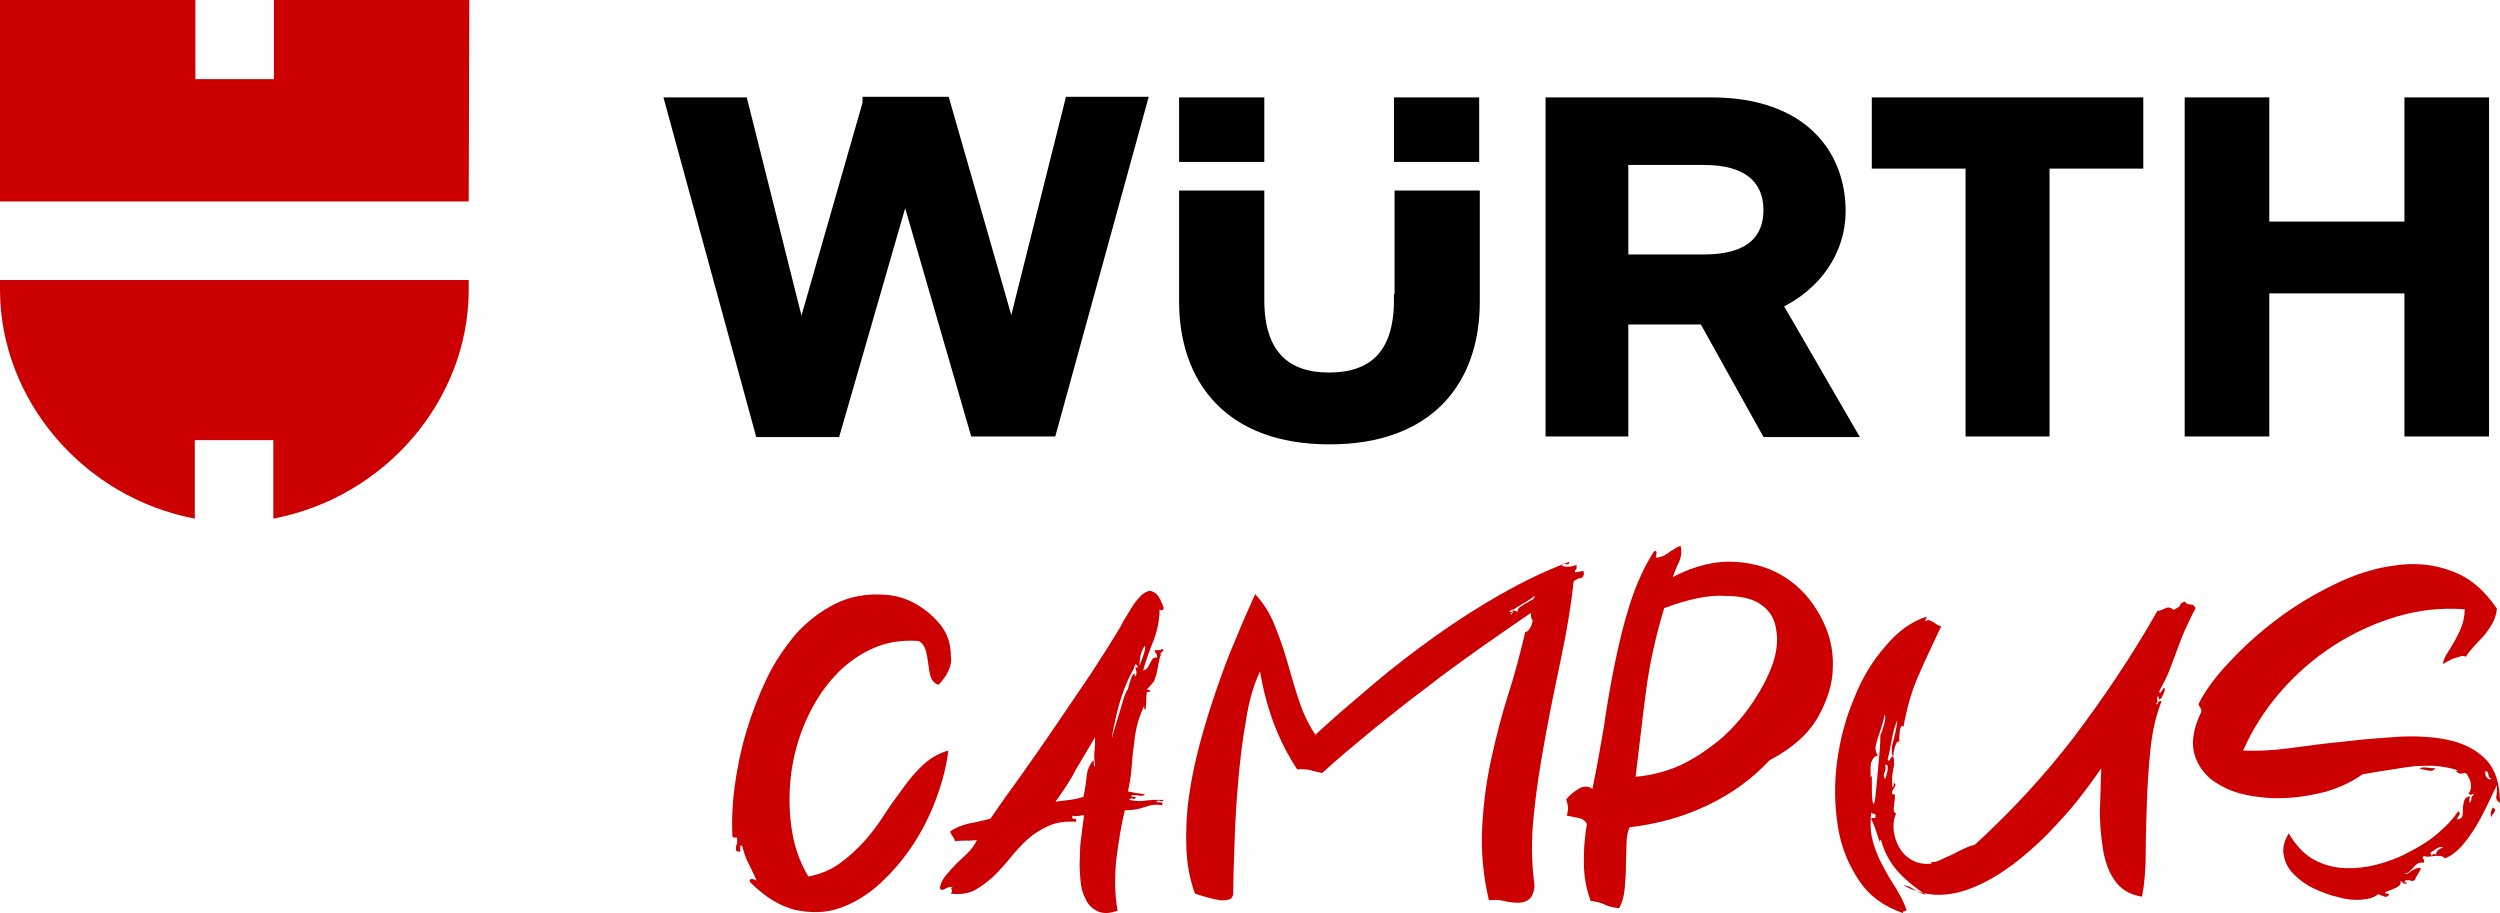
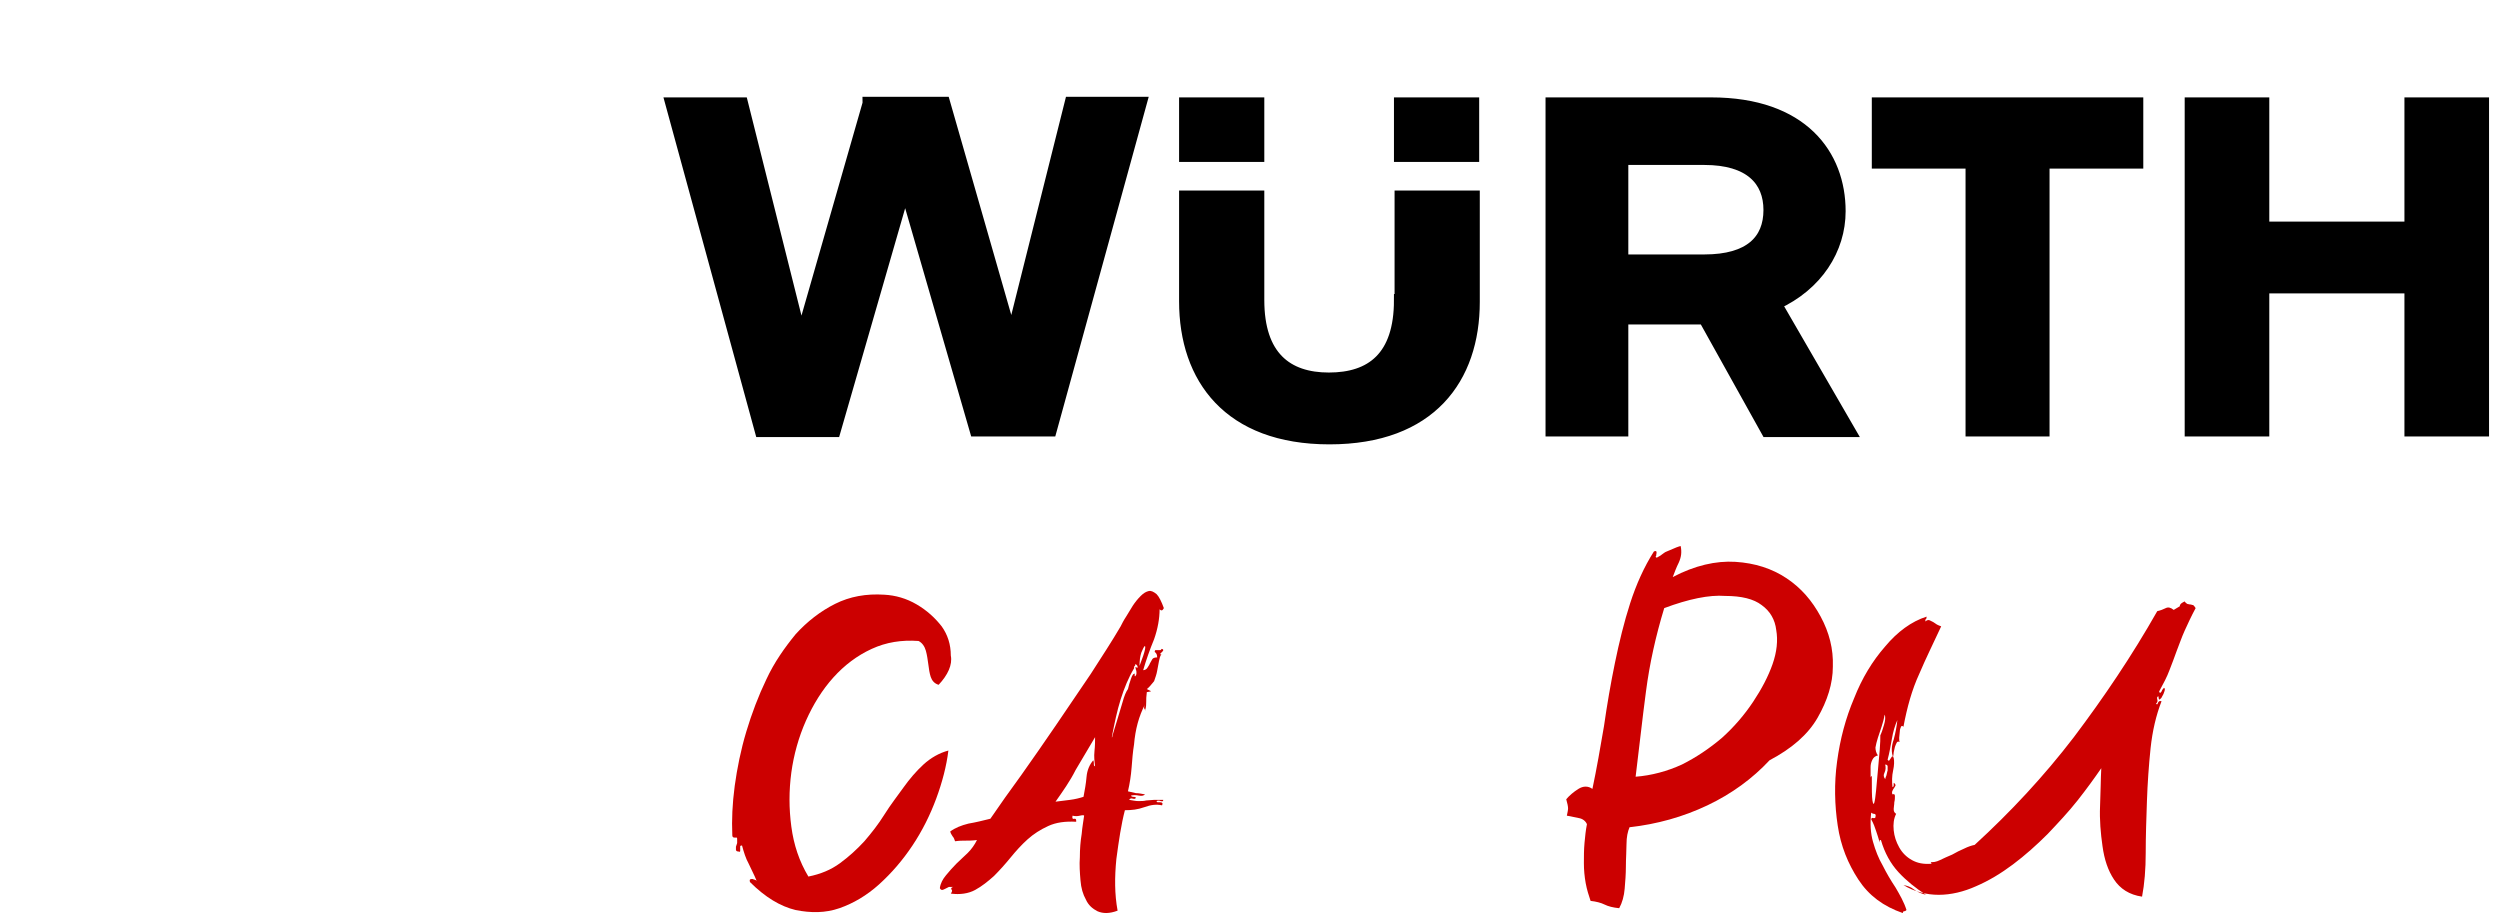
<svg xmlns="http://www.w3.org/2000/svg" version="1.1" id="Ebene_1" x="0px" y="0px" viewBox="0 0 410.7 150" style="enable-background:new 0 0 410.7 150;" xml:space="preserve">
  <style type="text/css">
	.st0{fill:#CC0000;}
	.st1{stroke:#000000;stroke-width:2;}
</style>
  <g>
    <g>
      <path class="st0" d="M154.2,112.5c-0.7-0.2-1.1-0.7-1.3-1.3s-0.3-1.3-0.4-2.1c-0.1-0.7-0.2-1.5-0.4-2.2s-0.6-1.3-1.2-1.6    c-2.8-0.2-5.3,0.2-7.7,1.3s-4.5,2.7-6.3,4.7s-3.3,4.4-4.5,7.1c-1.2,2.7-2,5.6-2.4,8.5c-0.4,3-0.4,5.9,0,8.9s1.3,5.7,2.8,8.2    c2-0.4,3.7-1.1,5.2-2.2c1.5-1.1,2.8-2.3,4-3.6c1.2-1.4,2.3-2.8,3.3-4.4c1-1.6,2.1-3,3.1-4.4s2.1-2.7,3.3-3.8s2.6-1.9,4.1-2.3    c-0.3,2.5-1,5.2-2,7.9s-2.3,5.3-3.9,7.7c-1.6,2.4-3.4,4.5-5.5,6.4c-2,1.8-4.2,3.1-6.5,3.9c-2.3,0.8-4.7,0.8-7.2,0.3    c-2.5-0.6-5-2.1-7.5-4.6c-0.1-0.4,0-0.5,0.4-0.5c0.4,0.1,0.6,0.2,0.7,0.3c-0.4-1-0.9-1.9-1.3-2.8c-0.5-0.9-0.8-1.9-1.1-3    c-0.1,0-0.2,0-0.3,0.1c0,0.1,0,0.2,0,0.4c0,0.1,0,0.2,0,0.4c0,0.1-0.1,0.2-0.2,0.1c-0.3,0-0.5-0.1-0.5-0.3c0-0.1,0-0.3,0-0.5    c0.1-0.2,0.1-0.4,0.2-0.6c0-0.2,0-0.5,0-0.6c0-0.2,0-0.3-0.1-0.3s-0.2,0-0.3,0s-0.2,0-0.3-0.1s-0.1-0.2-0.1-0.4    c-0.1-2.4,0-5,0.4-8c0.4-2.9,1-5.9,1.9-8.9s2-5.9,3.3-8.6c1.3-2.8,3-5.2,4.8-7.4c1.9-2.1,4.1-3.8,6.5-5s5.1-1.7,8.1-1.5    c1.8,0.1,3.6,0.6,5.3,1.6s3,2.2,4.1,3.6c1,1.4,1.5,3,1.5,4.8C156.5,109.2,155.7,110.9,154.2,112.5z" />
      <path class="st0" d="M188.4,113.2c0.2,0.1,0.4,0.2,0.6,0.3s0,0.1-0.6,0.2c-0.1,0.7-0.1,1.2-0.1,1.6c0,0.4,0,0.9-0.2,1.4    c0.1,0.1,0.1,0.1,0-0.1c-0.2-0.2-0.2-0.5,0-0.9c-0.5,1-0.9,2-1.2,3.1c-0.3,1.1-0.5,2.3-0.6,3.5c-0.2,1.2-0.3,2.5-0.4,3.8    s-0.3,2.6-0.6,3.9c0.4,0.1,0.8,0.2,1.3,0.3c0.5,0,0.9,0.1,1.5,0.2c-0.2,0.2-0.5,0.3-1,0.2s-0.9-0.1-1.3,0c0,0.1,0.2,0.2,0.3,0.2    c0.2,0,0.3,0,0.5,0.1c0,0.2-0.2,0.3-0.5,0.2s-0.5,0-0.6,0.2c0.6,0.1,1.1,0.2,1.5,0.2c0.5,0,0.9,0,1.3-0.1c0.4,0,0.9-0.1,1.3-0.1    c0.5,0,1,0,1.5,0c0,0.2-0.1,0.3-0.4,0.2s-0.5-0.1-0.7,0c0,0.1,0.1,0.2,0.2,0.2s0.2,0,0.4,0s0.2,0,0.3,0.1c0.1,0,0.1,0.2,0,0.4    c-0.9-0.2-1.8-0.1-2.9,0.3c-1.1,0.4-2.1,0.5-3.2,0.5c-0.6,2.3-1,5-1.4,8c-0.3,3-0.3,5.8,0.2,8.5c-1.3,0.5-2.4,0.5-3.3,0.1    c-0.8-0.4-1.5-1-1.9-1.9c-0.5-0.9-0.8-1.9-0.9-3.2c-0.1-1.2-0.2-2.5-0.1-3.8c0-1.3,0.1-2.6,0.3-3.8c0.1-1.2,0.3-2.2,0.4-3    c0-0.1-0.3-0.1-0.7,0c-0.4,0.1-0.8,0.1-1.2,0c-0.1,0.4,0,0.6,0.3,0.5c0.3,0,0.3,0.1,0.3,0.5c-1.8-0.1-3.3,0.1-4.6,0.7    c-1.3,0.6-2.4,1.3-3.4,2.2s-1.9,1.9-2.8,3s-1.8,2.1-2.7,3c-1,0.9-2,1.7-3.1,2.3s-2.5,0.8-4,0.6c0.2-0.3,0.3-0.5,0.1-0.7    c-0.1-0.2,0-0.3,0.3-0.4c-0.2,0-0.5,0-0.7,0c-0.2,0.1-0.4,0.2-0.6,0.3c-0.2,0.1-0.4,0.2-0.5,0.2c-0.2,0-0.3-0.1-0.4-0.3    c0.1-0.8,0.5-1.5,1-2.1s1.1-1.3,1.7-1.9s1.3-1.2,1.9-1.8c0.6-0.6,1.1-1.3,1.5-2.1c-0.8,0.1-1.4,0.1-1.9,0.1s-1,0-1.7,0.1    c-0.1-0.3-0.2-0.6-0.4-0.8c-0.1-0.2-0.3-0.4-0.4-0.8c0.8-0.6,1.8-1,3-1.3c1.2-0.2,2.4-0.5,3.6-0.8c1.5-2.2,3.2-4.6,5.1-7.2    c1.9-2.7,3.8-5.4,5.7-8.2c1.9-2.8,3.8-5.6,5.7-8.4c1.8-2.8,3.5-5.4,4.9-7.8c0.2-0.4,0.5-1,0.9-1.6s0.7-1.2,1.1-1.8    s0.8-1.1,1.3-1.6s0.9-0.7,1.3-0.8s0.8,0.1,1.3,0.5c0.4,0.4,0.8,1.2,1.2,2.3c-0.2,0.4-0.4,0.5-0.7,0.2c0,1.5-0.3,3.2-0.9,4.9    c-0.7,1.7-1.3,3.4-1.8,5.1c0.3,0,0.6-0.2,0.7-0.4s0.3-0.4,0.4-0.7c0.1-0.2,0.3-0.5,0.4-0.7s0.4-0.3,0.8-0.3c0-0.4-0.1-0.7-0.4-0.9    c0-0.1,0-0.2,0.1-0.3c0.1,0,0.3,0,0.4,0c0.2,0,0.3,0,0.4,0s0.2-0.1,0.2-0.2c0.2,0,0.3,0.1,0.3,0.2c0,0.1-0.1,0.2-0.2,0.3    s-0.2,0.2-0.3,0.3c0,0.1,0,0.1,0.2,0.1c-0.2,0.2-0.3,0.6-0.4,1.1s-0.2,1-0.3,1.6c-0.1,0.6-0.3,1.1-0.5,1.7    C189.1,112.5,188.8,112.9,188.4,113.2z M173.4,131.7c0.8-0.1,1.6-0.2,2.4-0.3s1.6-0.3,2.2-0.5c0.2-1.1,0.4-2.1,0.5-3.3    c0.1-1.1,0.5-2,1.1-2.7c0.1,0.2,0.1,0.4,0.1,0.6c0,0.2,0,0.3,0.2,0.4c-0.1-0.8-0.2-1.6-0.1-2.5s0.1-1.7,0.1-2.3    c-1.1,1.8-2.1,3.6-3.2,5.4C175.8,128.3,174.6,130,173.4,131.7z M186.5,109.1c0,0.1,0,0.3-0.1,0.3c-0.1,0.1-0.1,0.2-0.1,0.4    c-0.9,1.5-1.6,3.2-2.2,5.1c-0.6,1.9-1,3.9-1.4,5.9c-0.1,0.5,0,0.5,0.1-0.1c0.2-0.6,0.4-1.4,0.7-2.3c0.3-1,0.6-2,0.9-3    c0.3-1.1,0.6-1.8,0.9-2.2c0.1-0.5,0.3-1.1,0.5-1.7c0.2-0.6,0.4-0.9,0.7-0.8c-0.1,0-0.1,0.1-0.1,0.2c0,0.1,0,0.2,0.1,0.2    c0.1-0.1,0.2-0.3,0.2-0.5s0-0.4-0.1-0.6c0-0.2-0.1-0.3-0.1-0.4c0,0,0.1,0,0.4,0.1C186.9,109.4,186.8,109.2,186.5,109.1z     M187.2,109.4c0.5-1.3,0.8-2.2,0.9-2.7s0-0.7-0.1-0.5c-0.1,0.1-0.3,0.5-0.5,1C187.3,107.8,187.2,108.5,187.2,109.4z" />
-       <path class="st0" d="M251.5,100.7c-2.7,1.8-5.5,3.8-8.4,5.8c-2.9,2.1-5.9,4.2-8.8,6.5c-3,2.2-5.9,4.6-8.8,6.9    c-2.9,2.4-5.7,4.7-8.3,7.1c-0.8-0.2-1.4-0.3-2-0.5c-0.6-0.1-1.3-0.2-2.1-0.1c-3.1-4.7-5.1-10.1-6.1-16.1c-1,2.1-1.8,4.7-2.3,8    c-0.6,3.3-1,6.7-1.3,10.2s-0.5,6.9-0.6,10.2s-0.2,5.9-0.2,7.9c0,0.7-0.3,1.1-0.8,1.2c-0.5,0.1-1.1,0.2-1.8,0    c-0.7-0.1-1.4-0.3-2.1-0.5s-1.3-0.4-1.6-0.5c-0.8-2.2-1.3-4.7-1.4-7.4s0-5.5,0.4-8.4s1-5.8,1.8-8.8s1.7-5.9,2.7-8.8    c1-2.9,2-5.7,3.2-8.4c1.1-2.7,2.2-5.2,3.2-7.4c1.3,1.4,2.4,3.1,3.2,5.1c0.8,2,1.5,4,2.1,6.1s1.2,4.2,1.9,6.3    c0.7,2.1,1.6,4,2.7,5.6c3-2.8,6.2-5.5,9.5-8.3s6.7-5.4,10.2-7.9s7.1-4.8,10.8-6.9c3.7-2.1,7.4-3.9,11.2-5.3c0,0.2-0.1,0.4-0.2,0.4    s-0.2,0-0.3,0c-0.1,0-0.3-0.1-0.4-0.1s-0.3,0-0.4,0.2c0.1,0.2,0.5,0.3,1,0.3s1-0.1,1.5-0.3c0,0.2,0,0.4,0,0.6    c-0.1,0.1-0.2,0.3-0.3,0.4c0,0.2,0.2,0.3,0.3,0.2c0.2,0,0.3-0.1,0.5-0.1s0.3-0.1,0.5-0.1c0.1,0,0.2,0.1,0.2,0.4    c0,0.3-0.1,0.5-0.2,0.6s-0.3,0.2-0.5,0.2s-0.3,0.1-0.5,0.2c-0.2,0.1-0.4,0.2-0.5,0.4c-0.4,3.9-1.1,8-2,12.3s-1.8,8.6-2.6,13    c-0.8,4.4-1.5,8.6-1.9,12.8c-0.5,4.2-0.4,8.1,0.1,11.8c-0.1,1.2-0.5,2-1,2.3c-0.5,0.4-1.1,0.5-1.8,0.5c-0.7,0-1.5-0.1-2.3-0.3    s-1.6-0.2-2.4-0.1c-1-4.2-1.3-8.2-1.1-12.1c0.2-3.8,0.7-7.6,1.5-11.2c0.8-3.6,1.7-7.2,2.8-10.6c1.1-3.4,2-6.9,2.8-10.3    c0,0.1,0.2,0.2,0.3,0c0.2-0.1,0.3-0.3,0.5-0.6s0.3-0.7,0.4-1.2C251.5,101.7,251.5,101.2,251.5,100.7z M247.8,100.7    c0-0.1,0.1-0.2,0.3-0.2c0.1,0,0.2,0,0.3,0.2c-0.1,0-0.2,0-0.2,0.1c0,0,0,0.1,0.1,0.2c0.1-0.2,0.2-0.3,0.2-0.4c0-0.1,0-0.2-0.1-0.3    c0.4,0,0.7,0.1,0.9,0.2c0-0.4,0.2-0.7,0.6-0.9c0.3-0.2,0.7-0.5,1-0.6c0.3-0.2,0.6-0.4,0.9-0.5c0.2-0.2,0.3-0.4,0.3-0.7    c-0.2,0.3-0.6,0.6-1,0.8c-0.4,0.3-0.9,0.5-1.3,0.8c-0.4,0.2-0.8,0.5-1.1,0.7C248.1,100.2,247.9,100.5,247.8,100.7z" />
-       <path class="st0" d="M276.1,89.7c0.2,1,0.1,1.8-0.3,2.7c-0.4,0.8-0.7,1.6-1,2.4c3.6-1.9,7.1-2.7,10.3-2.5c3.2,0.2,6,1.1,8.4,2.7    c2.4,1.6,4.2,3.7,5.6,6.3s2.1,5.3,2,8.2c0,2.8-0.9,5.6-2.5,8.4c-1.6,2.8-4.3,5.1-7.9,7c-2.8,3-6.2,5.5-10.2,7.4s-8.3,3.1-12.8,3.6    c-0.3,0.7-0.5,1.6-0.5,2.8c0,1.1-0.1,2.3-0.1,3.6s-0.1,2.5-0.2,3.7s-0.4,2.3-0.9,3.2c-1-0.1-1.8-0.3-2.4-0.6s-1.4-0.5-2.3-0.6    c-0.3-0.9-0.6-1.8-0.8-2.9c-0.2-1.1-0.3-2.2-0.3-3.3s0-2.2,0.1-3.3s0.2-2.1,0.4-3.1c-0.2-0.5-0.7-0.9-1.3-1    c-0.6-0.1-1.3-0.3-2-0.4c0.1-0.5,0.2-0.9,0.2-1.2s-0.1-0.8-0.3-1.5c0.5-0.6,1.2-1.2,2-1.7s1.6-0.5,2.3,0c0.7-3.3,1.3-6.8,1.9-10.3    c0.5-3.5,1.1-7,1.8-10.4c0.7-3.4,1.5-6.7,2.5-9.8s2.3-6,3.9-8.5c0.2-0.1,0.4-0.1,0.4,0s0.1,0.2,0,0.4c0,0.2,0,0.3-0.1,0.4    c0,0.1,0,0.2,0.2,0.2c0.4,0,0.8-0.2,1.1-0.3c0.3-0.2,0.6-0.3,0.8-0.5c0.3-0.2,0.5-0.4,0.8-0.5C275.4,89.9,275.7,89.8,276.1,89.7z     M273.4,99.9c-1.4,4.6-2.4,9.1-3,13.7c-0.6,4.5-1.1,9.2-1.7,14c2.6-0.2,5.2-0.9,7.6-2c2.4-1.2,4.6-2.7,6.6-4.4    c2-1.8,3.7-3.8,5.1-5.9c1.4-2.1,2.5-4.2,3.2-6.2s0.9-3.9,0.6-5.6c-0.2-1.7-1-3.1-2.4-4.1c-1.3-1-3.3-1.5-6-1.5    C280.8,97.7,277.4,98.4,273.4,99.9z" />
+       <path class="st0" d="M276.1,89.7c0.2,1,0.1,1.8-0.3,2.7c-0.4,0.8-0.7,1.6-1,2.4c3.6-1.9,7.1-2.7,10.3-2.5c3.2,0.2,6,1.1,8.4,2.7    c2.4,1.6,4.2,3.7,5.6,6.3s2.1,5.3,2,8.2c0,2.8-0.9,5.6-2.5,8.4c-1.6,2.8-4.3,5.1-7.9,7c-2.8,3-6.2,5.5-10.2,7.4s-8.3,3.1-12.8,3.6    c-0.3,0.7-0.5,1.6-0.5,2.8c0,1.1-0.1,2.3-0.1,3.6s-0.1,2.5-0.2,3.7s-0.4,2.3-0.9,3.2c-1-0.1-1.8-0.3-2.4-0.6s-1.4-0.5-2.3-0.6    c-0.3-0.9-0.6-1.8-0.8-2.9c-0.2-1.1-0.3-2.2-0.3-3.3s0-2.2,0.1-3.3s0.2-2.1,0.4-3.1c-0.2-0.5-0.7-0.9-1.3-1    c-0.6-0.1-1.3-0.3-2-0.4c0.1-0.5,0.2-0.9,0.2-1.2s-0.1-0.8-0.3-1.5c0.5-0.6,1.2-1.2,2-1.7s1.6-0.5,2.3,0c0.7-3.3,1.3-6.8,1.9-10.3    c0.5-3.5,1.1-7,1.8-10.4c0.7-3.4,1.5-6.7,2.5-9.8s2.3-6,3.9-8.5c0.2-0.1,0.4-0.1,0.4,0s0.1,0.2,0,0.4c0,0.2,0,0.3-0.1,0.4    c0,0.1,0,0.2,0.2,0.2c0.3-0.2,0.6-0.3,0.8-0.5c0.3-0.2,0.5-0.4,0.8-0.5C275.4,89.9,275.7,89.8,276.1,89.7z     M273.4,99.9c-1.4,4.6-2.4,9.1-3,13.7c-0.6,4.5-1.1,9.2-1.7,14c2.6-0.2,5.2-0.9,7.6-2c2.4-1.2,4.6-2.7,6.6-4.4    c2-1.8,3.7-3.8,5.1-5.9c1.4-2.1,2.5-4.2,3.2-6.2s0.9-3.9,0.6-5.6c-0.2-1.7-1-3.1-2.4-4.1c-1.3-1-3.3-1.5-6-1.5    C280.8,97.7,277.4,98.4,273.4,99.9z" />
      <path class="st0" d="M358.9,98.8c0.1,0.2,0.3,0.3,0.4,0.4c0.1,0,0.3,0.1,0.5,0.1s0.3,0.1,0.5,0.1c0.1,0.1,0.3,0.3,0.4,0.5    c-0.7,1.3-1.3,2.6-1.8,3.7c-0.5,1.1-0.9,2.3-1.3,3.3c-0.4,1.1-0.8,2.2-1.2,3.2c-0.4,1.1-1,2.2-1.7,3.5c0.1,0.3,0.2,0.3,0.4,0    c0.1-0.3,0.3-0.5,0.4-0.6c0.1,0,0.2,0.2,0.1,0.5s-0.2,0.6-0.4,0.9c-0.1,0.3-0.3,0.4-0.4,0.5s-0.2-0.1-0.2-0.5    c-0.2,0-0.3,0.2-0.2,0.5c0.1,0.3,0,0.6-0.2,0.6c0.1,0.3,0.2,0.3,0.3,0c0.1-0.3,0.3-0.4,0.6-0.3c-0.9,2.3-1.5,4.9-1.8,7.7    c-0.3,2.9-0.5,5.8-0.6,8.7s-0.2,5.8-0.2,8.5s-0.2,5.1-0.6,7.2c-2.1-0.3-3.6-1.3-4.6-2.8s-1.6-3.3-1.9-5.5    c-0.3-2.1-0.5-4.3-0.4-6.6s0.1-4.4,0.2-6.2c-1.1,1.6-2.4,3.4-3.9,5.3c-1.5,1.9-3.2,3.7-4.9,5.5c-1.8,1.8-3.7,3.5-5.7,5    s-4,2.7-6.1,3.6c-2,0.9-4.1,1.4-6.1,1.4s-4-0.5-5.8-1.6c0.6,0.1,1.2,0.3,1.7,0.7s1.2,0.7,2,0.9c-1.7-1.1-3.2-2.3-4.5-3.7    s-2.3-3.2-2.9-5.3c-0.1,0-0.2,0-0.2,0.1s0,0.2,0,0.3c-0.2-0.7-0.4-1.3-0.6-1.9c-0.2-0.6-0.4-1.2-0.8-1.9c0-0.2,0.2-0.3,0.4-0.2    c0.2,0,0.3,0,0.3-0.2c0.1-0.3,0-0.5-0.2-0.5s-0.4-0.1-0.5-0.2c-0.2,1.8-0.1,3.4,0.3,4.8c0.4,1.4,0.9,2.7,1.6,3.9    c0.6,1.2,1.3,2.4,2.1,3.6c0.7,1.2,1.4,2.4,1.8,3.7c-0.1,0.1-0.2,0.2-0.4,0.2c-0.1,0-0.2,0.1-0.2,0.3c-3.2-1.1-5.6-2.9-7.3-5.5    c-1.7-2.6-2.9-5.5-3.4-8.9c-0.5-3.3-0.6-6.9-0.1-10.5c0.5-3.7,1.4-7.1,2.8-10.4c1.3-3.3,3-6.1,5.1-8.5c2-2.4,4.3-4.1,6.8-4.9    c0,0.2,0,0.3-0.1,0.4c-0.1,0-0.1,0.2-0.1,0.4c0.2-0.2,0.5-0.3,0.7-0.2s0.4,0.2,0.6,0.3s0.4,0.3,0.6,0.4c0.2,0.1,0.4,0.2,0.7,0.3    c-1.2,2.6-2.5,5.2-3.6,7.8c-1.2,2.6-2,5.5-2.6,8.7c-0.2-0.2-0.3-0.2-0.4,0s-0.2,0.5-0.2,0.8s-0.1,0.7-0.1,1s0,0.6,0.1,0.7    c-0.2-0.1-0.4-0.1-0.5,0.1c-0.1,0.2-0.2,0.4-0.3,0.7c-0.1,0.3-0.1,0.6-0.2,0.9c0,0.3-0.1,0.6-0.1,0.8c-0.3-0.8-0.3-1.8,0.1-2.9    c0.3-1.1,0.5-2.2,0.6-3.2c-0.4,0.9-0.7,1.9-0.9,3.1c-0.2,1.1-0.4,2.3-0.7,3.4c0.1,0.2,0.2,0.2,0.3,0.1c0.1-0.1,0.1-0.2,0.2-0.3    s0.1-0.2,0.2-0.3s0.2,0,0.3,0.2c0.1,0.5,0.1,1.2-0.1,2.1c-0.2,0.9-0.2,1.8-0.1,2.7c0.1,0,0.2-0.1,0.2-0.3c0-0.1,0-0.3,0-0.4    c0.2,0.1,0.3,0.3,0.3,0.4c0,0.1-0.1,0.2-0.2,0.4c-0.1,0.1-0.2,0.3-0.3,0.5c-0.1,0.2-0.1,0.4,0,0.6c0.3-0.1,0.4,0,0.4,0.3    s0,0.6-0.1,1c0,0.4-0.1,0.8-0.1,1.1c0,0.4,0.1,0.6,0.4,0.8c-0.4,0.8-0.5,1.7-0.4,2.7s0.4,1.9,0.9,2.8c0.5,0.9,1.2,1.6,2.1,2.1    s1.9,0.7,3.2,0.6c0-0.2-0.1-0.3-0.2-0.3c0.4,0.1,1,0,1.6-0.3s1.3-0.6,2-0.9c0.7-0.4,1.3-0.7,2-1c0.6-0.3,1.2-0.5,1.7-0.6    c5.9-5.4,11.4-11.3,16.3-17.7c4.9-6.5,9.5-13.3,13.7-20.7c0.5-0.1,1-0.3,1.4-0.5s0.8-0.1,1.3,0.3c0.3-0.2,0.7-0.4,1-0.6    C358.1,99.2,358.5,99,358.9,98.8z M308.5,124.1c-0.4,0.1-0.7,0.3-0.9,0.7c-0.2,0.4-0.3,0.8-0.3,1.2c0,0.5,0,0.9,0,1.3    c0,0.4,0,0.7,0,0.9c0-0.1,0-0.2,0-0.4s0.1-0.3,0.2-0.3c0,2.1,0,3.4,0.1,4s0.2,0.7,0.3,0.4c0.1-0.3,0.2-1,0.3-2    c0.1-1,0.2-2.1,0.3-3.3c0.1-1.2,0.2-2.3,0.3-3.4c0.1-1.1,0.1-1.9,0.1-2.4c0.2-0.4,0.4-1,0.6-1.7s0.3-1.3,0.1-1.7    c-0.1,0.7-0.3,1.4-0.5,2s-0.4,1.2-0.6,1.8s-0.3,1.1-0.4,1.6C308.1,123.2,308.2,123.7,308.5,124.1z M309.7,128    c0-0.1,0.1-0.4,0.2-0.6c0.1-0.3,0.1-0.6,0.2-0.8c0-0.3,0-0.5,0-0.7s-0.2-0.3-0.4-0.3c0.1,0.4,0.1,0.9-0.1,1.3    S309.4,127.6,309.7,128z" />
-       <path class="st0" d="M398.2,140.6c-0.2,0.2-0.3,0.4-0.1,0.5c0.1,0.1,0.2,0.3,0.1,0.6c-0.3,0-0.6,0-0.9,0.1    c-0.2,0.1-0.5,0.3-0.7,0.6c-0.2,0.2-0.5,0.5-0.7,0.7s-0.5,0.4-0.9,0.4c0.1,0.1,0.3,0.1,0.5,0s0.4-0.2,0.6-0.4    c0.2-0.1,0.5-0.3,0.8-0.4c0.3-0.1,0.5-0.2,0.8-0.1c-0.1,0.4-0.3,0.7-0.5,1s-0.4,0.7-0.5,1c-0.3,0.1-0.6,0.2-0.6,0.1    c-0.1-0.1-0.4-0.1-0.9-0.1c-0.3,0.3-0.2,0.4,0.2,0.4c0,0.2-0.2,0.3-0.5,0.1s-0.5-0.3-0.6-0.4c0.1,0.2,0.1,0.4,0,0.6    c-0.1,0.2-0.3,0.3-0.6,0.5c-0.3,0.1-0.6,0.3-0.9,0.4c-0.4,0.1-0.7,0.3-1,0.4c0,0.1,0.1,0.2,0.3,0.2c0.1,0,0.3,0,0.4,0.1    c-0.2,0.4-0.5,0.5-0.8,0.4s-0.7-0.3-1-0.4c-0.6,0.5-1.5,0.8-2.7,0.9c-1.2,0.1-2.5,0-3.8-0.4c-1.4-0.3-2.7-0.8-4-1.4    c-1.3-0.6-2.4-1.4-3.3-2.3c-0.9-0.9-1.5-1.9-1.7-3.1c-0.3-1.1,0-2.4,0.8-3.7c1.1,1.9,2.4,3.3,3.9,4.2c1.6,0.9,3.3,1.4,5.1,1.5    c1.8,0.1,3.7-0.1,5.6-0.6s3.7-1.2,5.5-2.2c1.7-0.9,3.3-1.9,4.6-3.1c1.3-1.1,2.4-2.3,3.1-3.4c0.3,0.1,0.4,0.4,0.2,0.6    c-0.2,0.3-0.3,0.5-0.4,0.7c0.5,0,0.8-0.2,0.9-0.5s0.1-0.7,0.1-1.2s0.1-0.9,0.2-1.3c0.1-0.4,0.4-0.7,1-0.8    c-0.1,0.2-0.2,0.6-0.1,1.1c0.2-0.2,0.3-0.4,0.3-0.7s0.1-0.5,0.4-0.6c-0.1-0.2-0.2-0.2-0.3-0.1c-0.1,0.1-0.3,0.1-0.6-0.1    c0.4-0.5,0.5-1,0.4-1.7c-0.1-0.6-0.4-1.2-0.8-1.7c-0.4,0-0.7,0.1-0.9,0.1c-0.1,0-0.4-0.1-0.7-0.4c0-0.1,0-0.1,0.1-0.1s0.2,0,0.3,0    c-1.4-0.5-2.8-0.7-4.2-0.8c-1.4,0-2.8,0-4.1,0.2c-1.3,0.2-2.6,0.4-3.9,0.6c-1.2,0.2-2.4,0.4-3.6,0.6c-1.6,1.2-3.6,2.1-5.8,2.8    c-2.2,0.6-4.6,1-6.9,1.1c-2.4,0.1-4.6-0.1-6.8-0.6c-2.2-0.5-3.9-1.4-5.4-2.5c-1.4-1.2-2.4-2.7-2.8-4.5s0-4,1.2-6.5    c0-0.2,0.1-0.3,0-0.4c0-0.1-0.1-0.2-0.1-0.3c-0.1-0.1-0.1-0.2-0.2-0.3s-0.1-0.2-0.1-0.4c1.1-2.2,2.8-4.5,5.1-6.9    c2.3-2.5,4.9-4.8,7.8-7s6.1-4.1,9.4-5.7c3.3-1.6,6.6-2.7,9.9-3.1c3.3-0.5,6.4-0.2,9.3,0.9c2.9,1,5.4,3.1,7.5,6.2    c-0.1,1-0.4,1.8-0.8,2.5s-0.9,1.4-1.4,2c-0.6,0.6-1.1,1.2-1.6,1.7c-0.5,0.6-1,1.1-1.3,1.7c-0.2-0.1-0.5-0.2-0.8-0.1    c-0.3,0.1-0.6,0.2-1,0.3s-0.7,0.3-1.1,0.5s-0.7,0.4-0.9,0.5c0.1-0.6,0.4-1.3,0.8-1.9c0.4-0.6,0.8-1.3,1.2-2    c0.4-0.7,0.8-1.5,1.1-2.3c0.3-0.8,0.5-1.8,0.5-2.8c-3.8-0.3-7.5,0.1-11.2,1.2c-3.7,1.1-7.1,2.7-10.4,4.8c-3.2,2.1-6.1,4.6-8.7,7.6    s-4.6,6.2-6.1,9.6c2.2,0.1,4.8,0,7.7-0.4c2.9-0.4,6-0.8,9.1-1.1c3.2-0.4,6.3-0.6,9.3-0.8c3.1-0.1,5.8,0.1,8.2,0.7    c2.4,0.6,4.3,1.7,5.8,3.3c1.4,1.6,2.1,3.9,2.1,6.9c-0.5-0.3-0.7-0.7-0.6-1.1c0.1-0.4,0.1-1,0.1-1.8c-0.6,1.1-1.1,2.3-1.7,3.5    s-1.2,2.4-1.9,3.5c-0.7,1.1-1.4,2.1-2.2,3c-0.8,0.9-1.7,1.6-2.7,2c-0.3-0.2-0.6-0.4-0.8-0.4c-0.3,0-0.5,0-0.8,0s-0.5,0.1-0.8,0.1    C398.7,140.8,398.4,140.7,398.2,140.6z M397.5,126.3c0.2-0.2,0.6-0.3,1.2-0.2c0.5,0.1,1,0.1,1.4,0.1c-0.3,0.4-0.7,0.5-1.1,0.4    C398.5,126.5,398,126.4,397.5,126.3z M399.1,140.2c0.2,0,0.3,0,0.3,0.1s0,0.2,0.1,0.3c0.1-0.3,0.4-0.4,0.7-0.2    c0-0.4,0.2-0.6,0.4-0.8c0.2-0.1,0.5-0.3,0.7-0.4c-0.1-0.1-0.3-0.1-0.6,0c-0.2,0.1-0.5,0.2-0.7,0.4c-0.2,0.1-0.4,0.3-0.6,0.4    C399.3,140.1,399.2,140.2,399.1,140.2z M409.3,127.9c-0.2,0-0.3-0.1-0.4-0.2c0-0.1-0.1-0.3-0.1-0.4c0-0.1-0.1-0.3-0.1-0.4    c0-0.1-0.2-0.2-0.4-0.2c-0.1,0.4,0,0.8,0.3,1.1C408.9,128.1,409.2,128.1,409.3,127.9z M409.5,132.7c0.3,0.1,0.4,0.2,0.4,0.3    s0,0.2-0.1,0.4c-0.1,0.1-0.2,0.3-0.3,0.4c-0.1,0.1-0.2,0.3-0.1,0.5c-0.2-0.2-0.3-0.5-0.2-0.7C409.2,133.3,409.3,133,409.5,132.7z" />
    </g>
    <path id="path6290" class="st1" d="M407.9,17v53.7H396V47.2h-24.2v23.5h-11.9V17h11.9v20.4H396V17H407.9z M308.5,26.7h15.4v44h11.8   v-44h15.4V17h-42.6V26.7z M230,49.3c0,9.4-4.7,12.9-11.7,12.9c-6.9,0-11.6-3.6-11.6-12.9v-17h-12v17.2c0,12.6,7.2,22.5,23.7,22.5   c16.6,0,23.7-9.9,23.7-22.4V32.3h-12v17H230z M194.7,25.6h12V17h-12V25.6z M230,25.6h12V17h-12V25.6z M142.7,17l-11.1,38.7   L121.9,17h-11.6L125,70.8h12.1l11.6-40.2l11.6,40.1h12.3l14.8-53.8h-11.5l-9.7,38.7l-11.1-38.7h-12.4V17z M254.9,17h26.2   c15,0,21.1,8.5,21.1,17.7c0,6.2-3.7,12.1-10.5,15.2l12.1,20.9h-13.5L280,52.3h-13.5v18.4h-11.6L254.9,17L254.9,17z M266.5,26.2   v16.6H280c7.5,0,10.7-3.3,10.7-8.3c0-4.9-3.2-8.4-10.7-8.4h-13.5V26.2z" />
-     <path id="path6294" class="st0" d="M77,33.1H0V0h32.1v13H45V0h32.1L77,33.1L77,33.1z M44.9,72.3v12.9C63.3,81.7,77,65.7,77,47.6   l0,0V46H0v1.6l0,0c0,18,13.6,34.1,32,37.6V72.3H44.9z" />
  </g>
</svg>